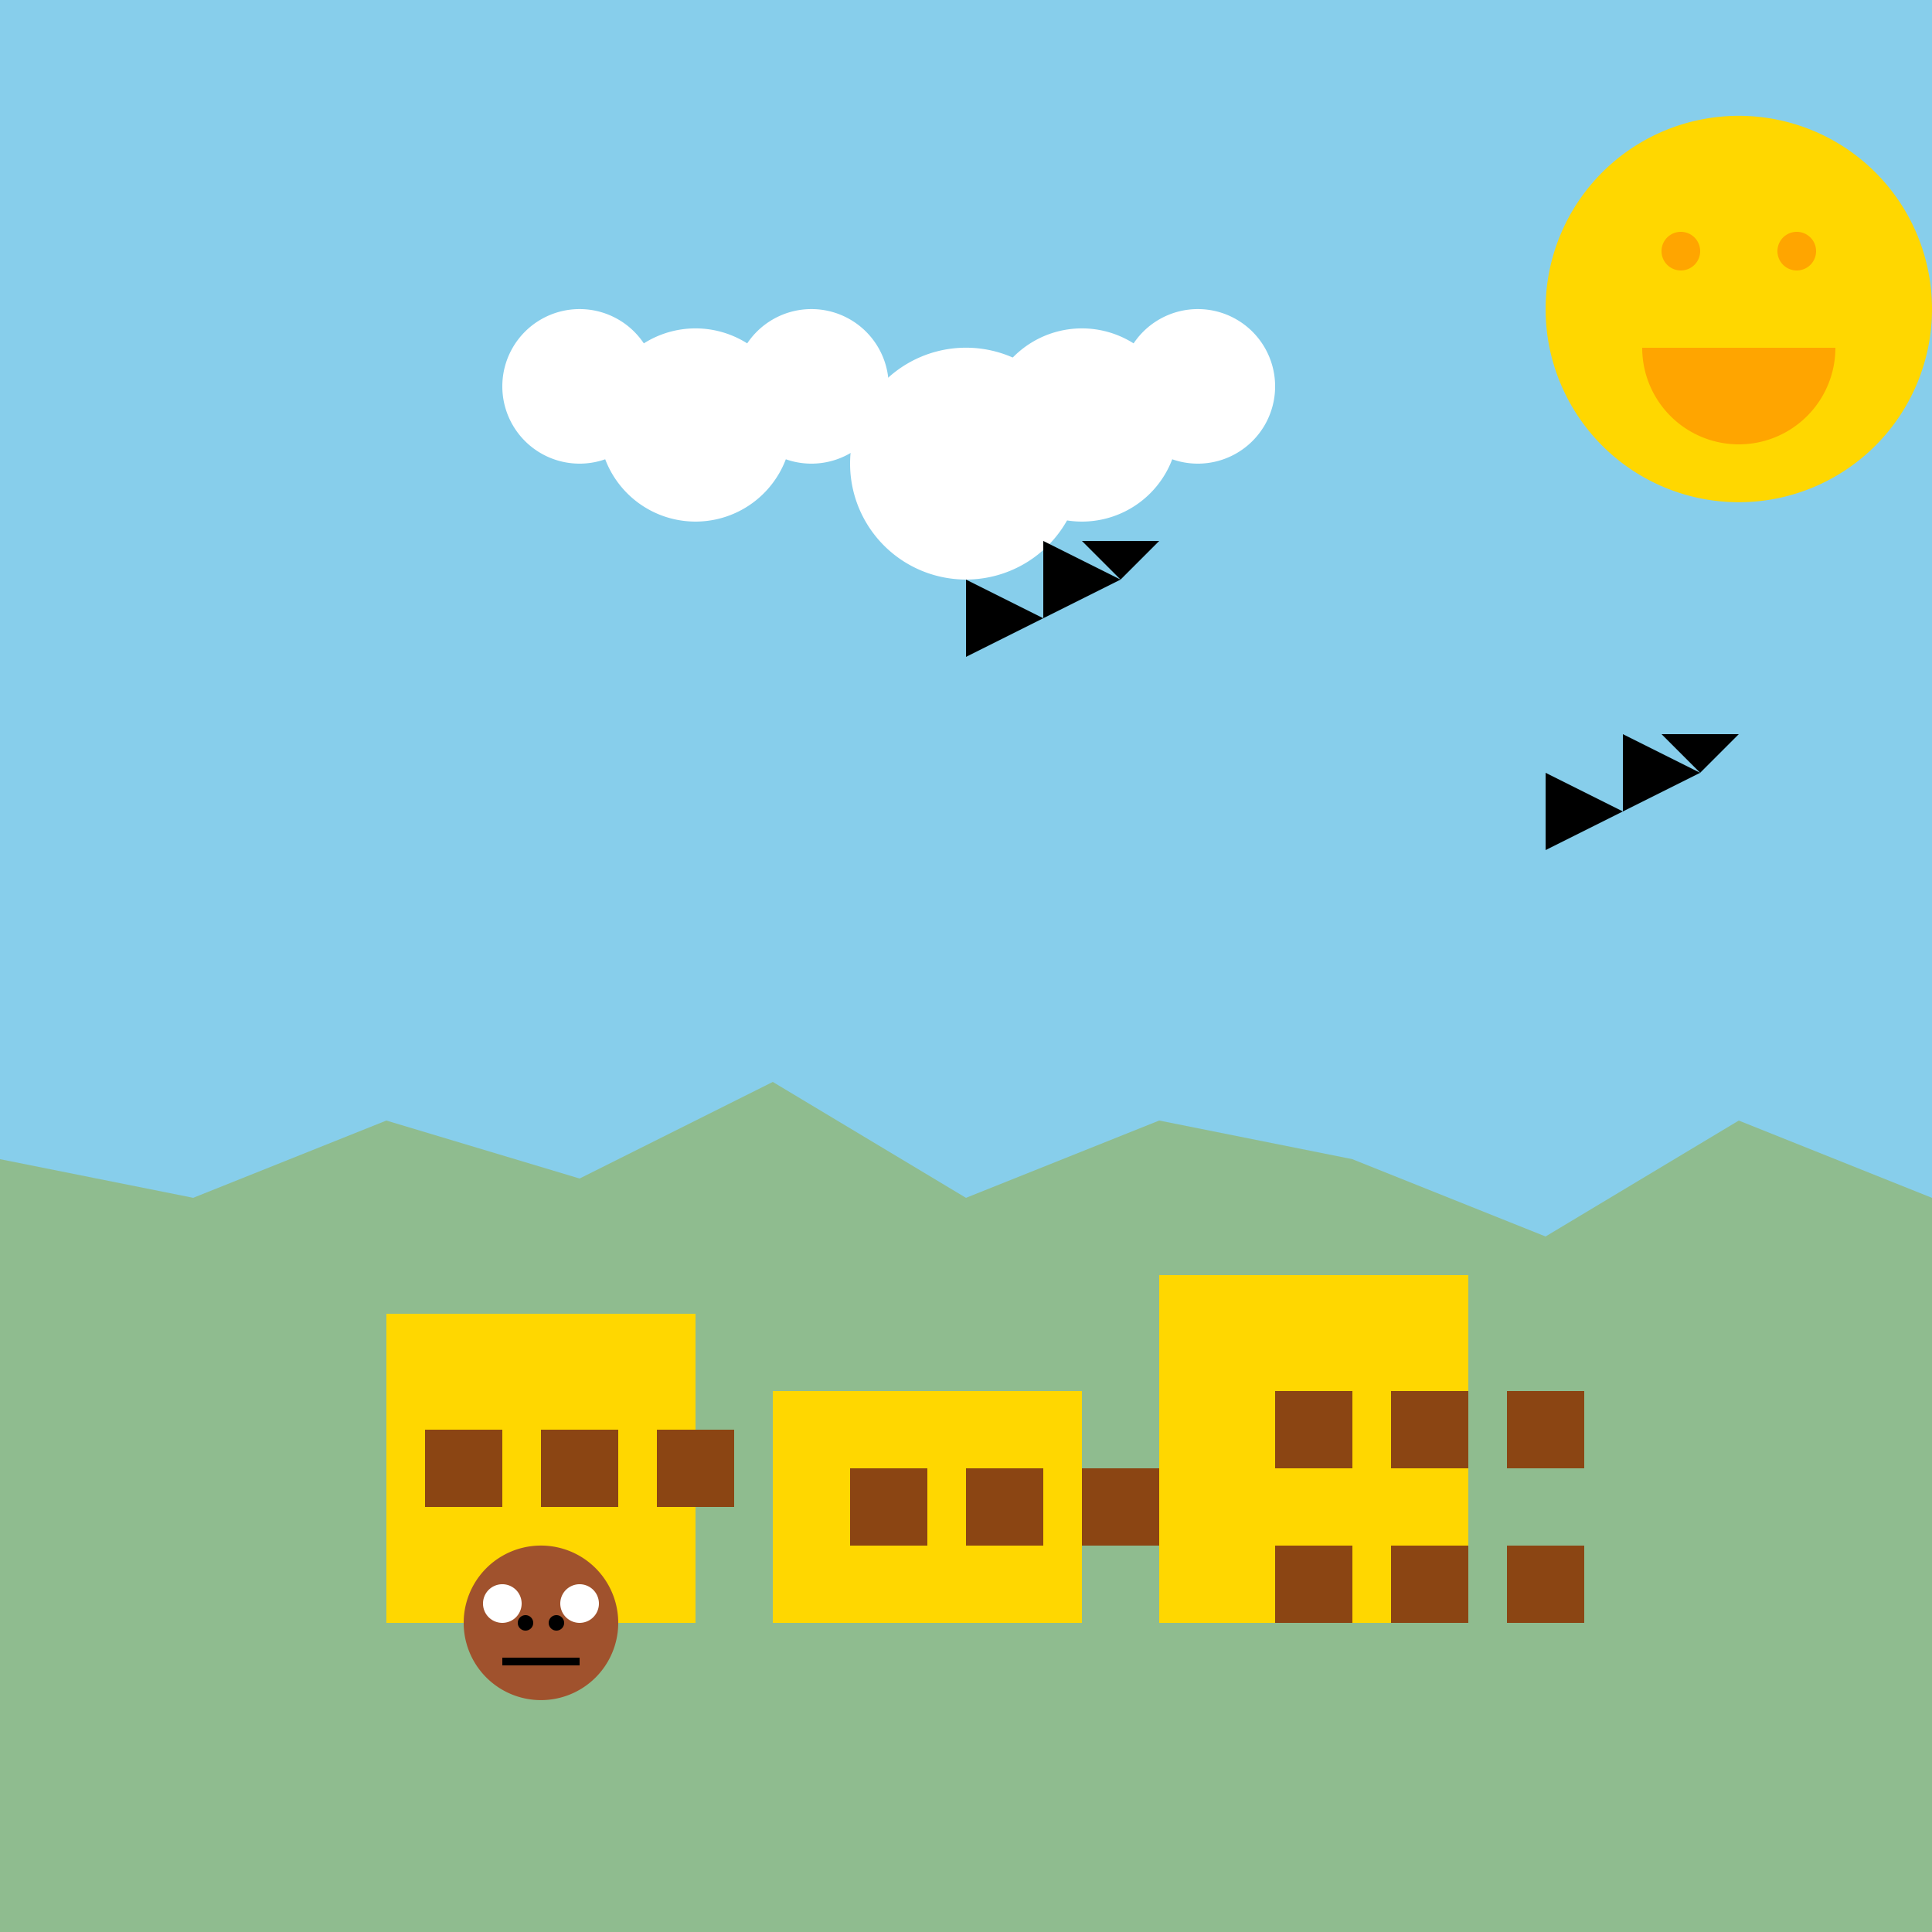
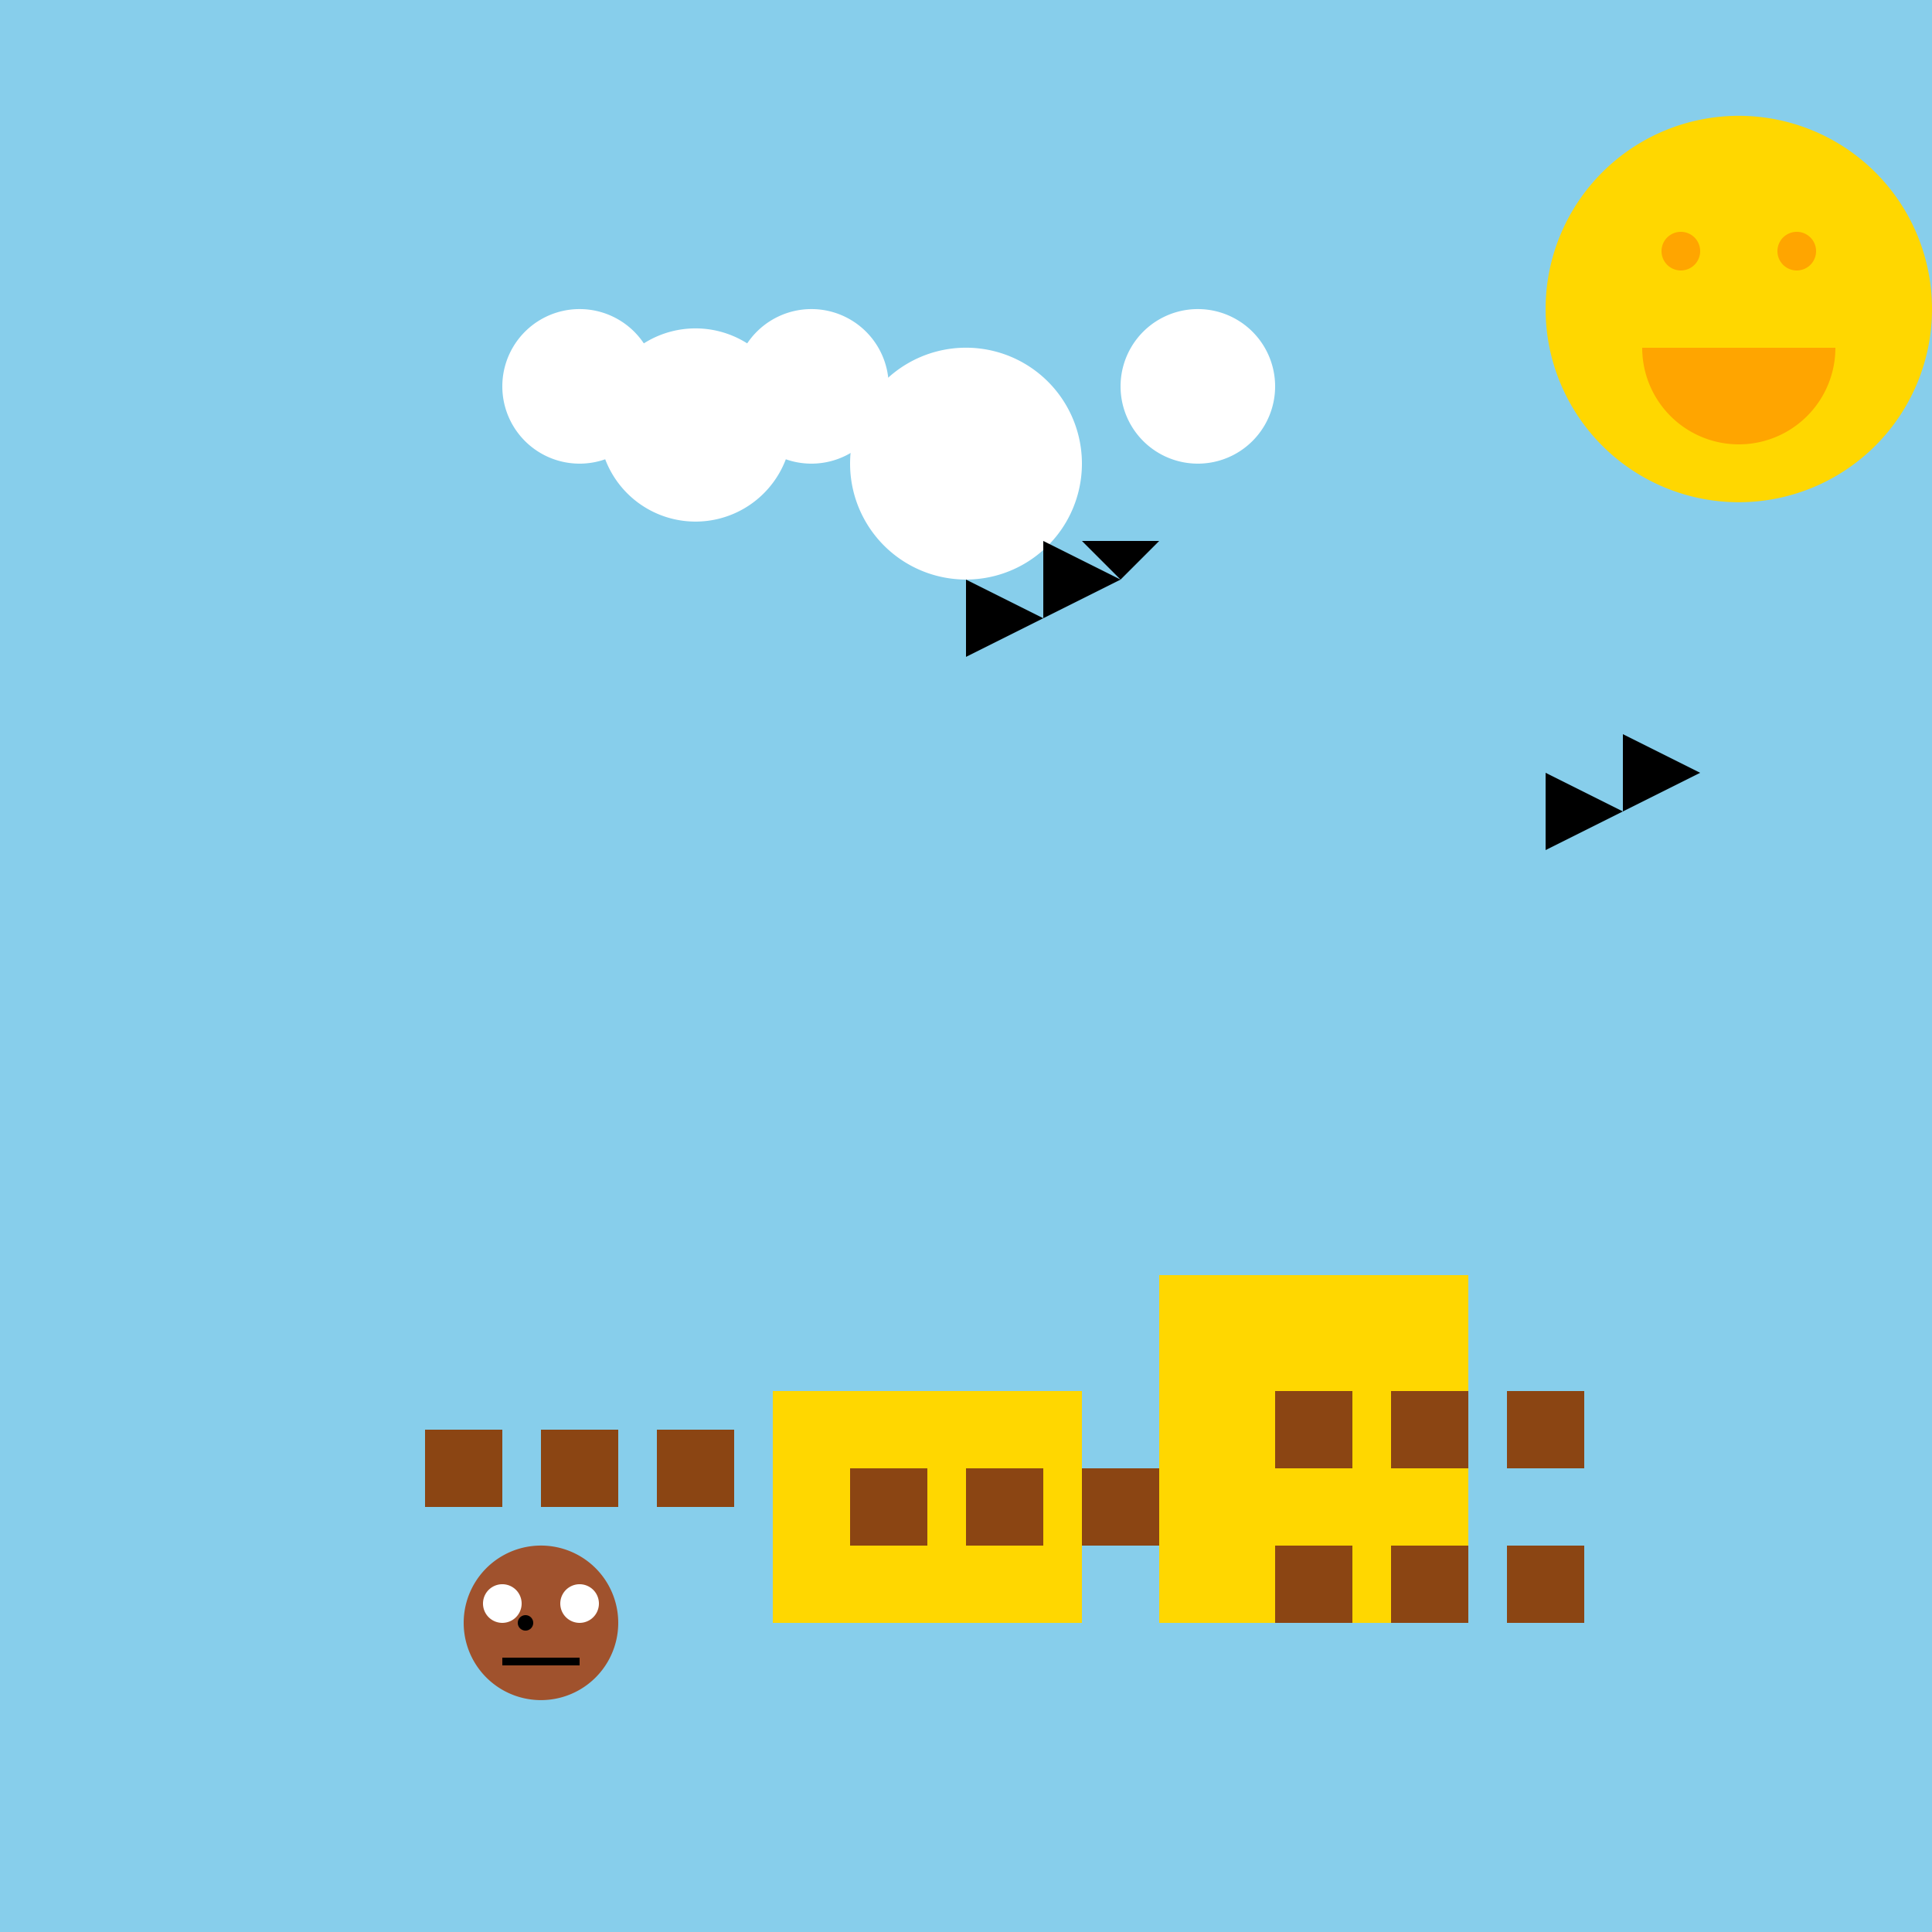
<svg xmlns="http://www.w3.org/2000/svg" width="500" height="500">
  <defs />
  <g>
    <rect fill="#87CEEB" stroke="none" x="0" y="0" width="512" height="512" />
-     <path fill="#8FBC8F" stroke="none" paint-order="stroke fill markers" d=" M 0 512 L 0 300 L 50 310 L 100 290 L 150 305 L 200 280 L 250 310 L 300 290 L 350 300 L 400 320 L 450 290 L 500 310 L 512 300 L 512 512 Z" />
-     <rect fill="#FFD700" stroke="none" x="100" y="340" width="80" height="80" />
    <rect fill="#FFD700" stroke="none" x="200" y="360" width="80" height="60" />
    <rect fill="#FFD700" stroke="none" x="300" y="330" width="80" height="90" />
    <rect fill="#8B4513" stroke="none" x="110" y="370" width="20" height="20" />
    <rect fill="#8B4513" stroke="none" x="140" y="370" width="20" height="20" />
    <rect fill="#8B4513" stroke="none" x="170" y="370" width="20" height="20" />
    <rect fill="#8B4513" stroke="none" x="220" y="380" width="20" height="20" />
    <rect fill="#8B4513" stroke="none" x="250" y="380" width="20" height="20" />
    <rect fill="#8B4513" stroke="none" x="280" y="380" width="20" height="20" />
    <rect fill="#8B4513" stroke="none" x="330" y="360" width="20" height="20" />
    <rect fill="#8B4513" stroke="none" x="360" y="360" width="20" height="20" />
    <rect fill="#8B4513" stroke="none" x="390" y="360" width="20" height="20" />
    <rect fill="#8B4513" stroke="none" x="330" y="400" width="20" height="20" />
    <rect fill="#8B4513" stroke="none" x="360" y="400" width="20" height="20" />
    <rect fill="#8B4513" stroke="none" x="390" y="400" width="20" height="20" />
    <path fill="#FFD700" stroke="none" paint-order="stroke fill markers" d=" M 500 80 A 50 50 0 1 1 500 79.95 Z" />
    <path fill="#FFA500" stroke="none" paint-order="stroke fill markers" d=" M 440 65 A 5 5 0 1 1 440 64.995 Z" />
    <path fill="#FFA500" stroke="none" paint-order="stroke fill markers" d=" M 470 65 A 5 5 0 1 1 470 64.995 Z" />
    <path fill="#FFA500" stroke="none" paint-order="stroke fill markers" d=" M 475 90 A 25 25 0 0 1 425 90 Z" />
    <path fill="#FFFFFF" stroke="none" paint-order="stroke fill markers" d=" M 170 100 A 20 20 0 1 1 170 99.98 Z" />
    <path fill="#FFFFFF" stroke="none" paint-order="stroke fill markers" d=" M 205 110 A 25 25 0 1 1 205 109.975 Z" />
    <path fill="#FFFFFF" stroke="none" paint-order="stroke fill markers" d=" M 230 100 A 20 20 0 1 1 230 99.98 Z" />
    <path fill="#FFFFFF" stroke="none" paint-order="stroke fill markers" d=" M 280 120 A 30 30 0 1 1 280 119.97 Z" />
-     <path fill="#FFFFFF" stroke="none" paint-order="stroke fill markers" d=" M 305 110 A 25 25 0 1 1 305 109.975 Z" />
    <path fill="#FFFFFF" stroke="none" paint-order="stroke fill markers" d=" M 330 100 A 20 20 0 1 1 330 99.98 Z" />
    <path fill="#000000" stroke="none" paint-order="stroke fill markers" d=" M 400 200 L 420 210 L 400 220 L 400 200 Z" />
    <path fill="#000000" stroke="none" paint-order="stroke fill markers" d=" M 420 210 L 440 200 L 420 190 L 420 210 Z" />
-     <path fill="#000000" stroke="none" paint-order="stroke fill markers" d=" M 430 190 L 440 200 L 450 190 L 430 190 Z" />
    <path fill="#000000" stroke="none" paint-order="stroke fill markers" d=" M 250 150 L 270 160 L 250 170 L 250 150 Z" />
    <path fill="#000000" stroke="none" paint-order="stroke fill markers" d=" M 270 160 L 290 150 L 270 140 L 270 160 Z" />
    <path fill="#000000" stroke="none" paint-order="stroke fill markers" d=" M 280 140 L 290 150 L 300 140 L 280 140 Z" />
    <path fill="#A0522D" stroke="none" paint-order="stroke fill markers" d=" M 160 420 A 20 20 0 1 1 160 419.98 Z" />
    <path fill="#FFFFFF" stroke="none" paint-order="stroke fill markers" d=" M 135 415 A 5 5 0 1 1 135 414.995 Z" />
    <path fill="#FFFFFF" stroke="none" paint-order="stroke fill markers" d=" M 155 415 A 5 5 0 1 1 155 414.995 Z" />
    <path fill="#000000" stroke="none" paint-order="stroke fill markers" d=" M 138 420 A 2 2 0 1 1 138 419.998 Z" />
-     <path fill="#000000" stroke="none" paint-order="stroke fill markers" d=" M 146 420 A 2 2 0 1 1 146 419.998 Z" />
    <path fill="none" stroke="#000000" paint-order="fill stroke markers" d=" M 130 430 L 150 430 Z" stroke-miterlimit="10" stroke-width="2" stroke-dasharray="" />
  </g>
</svg>